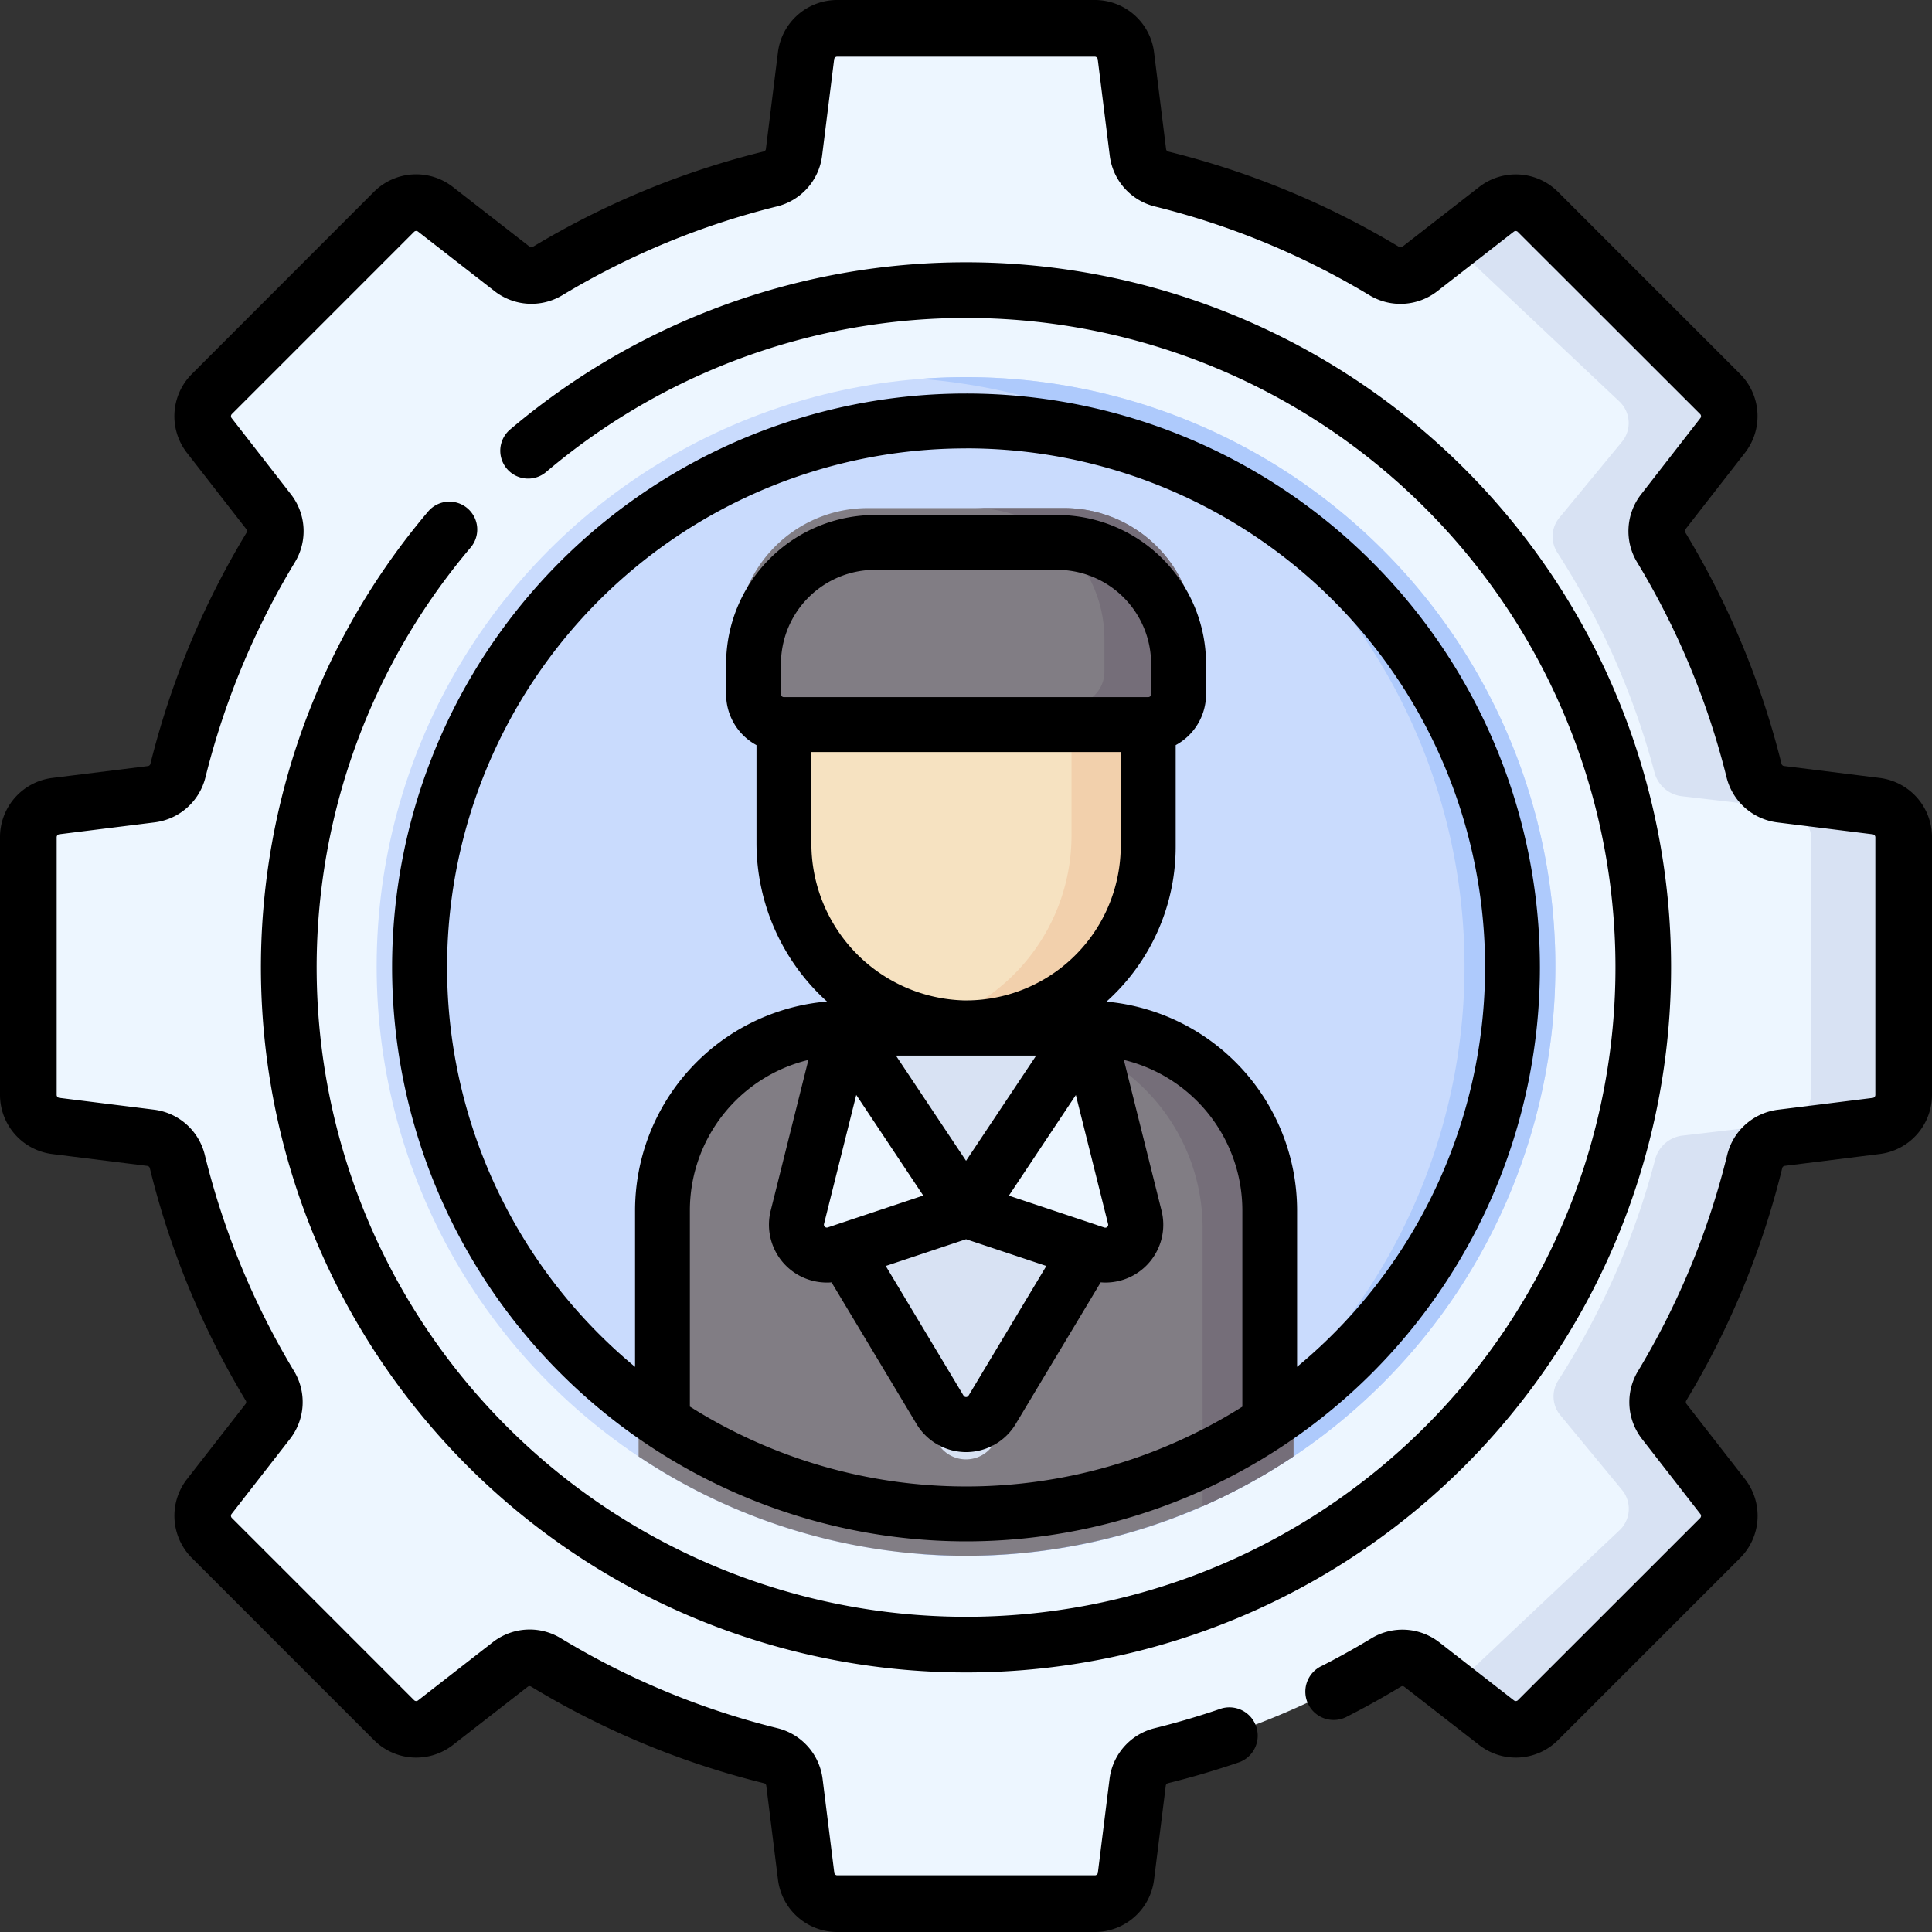
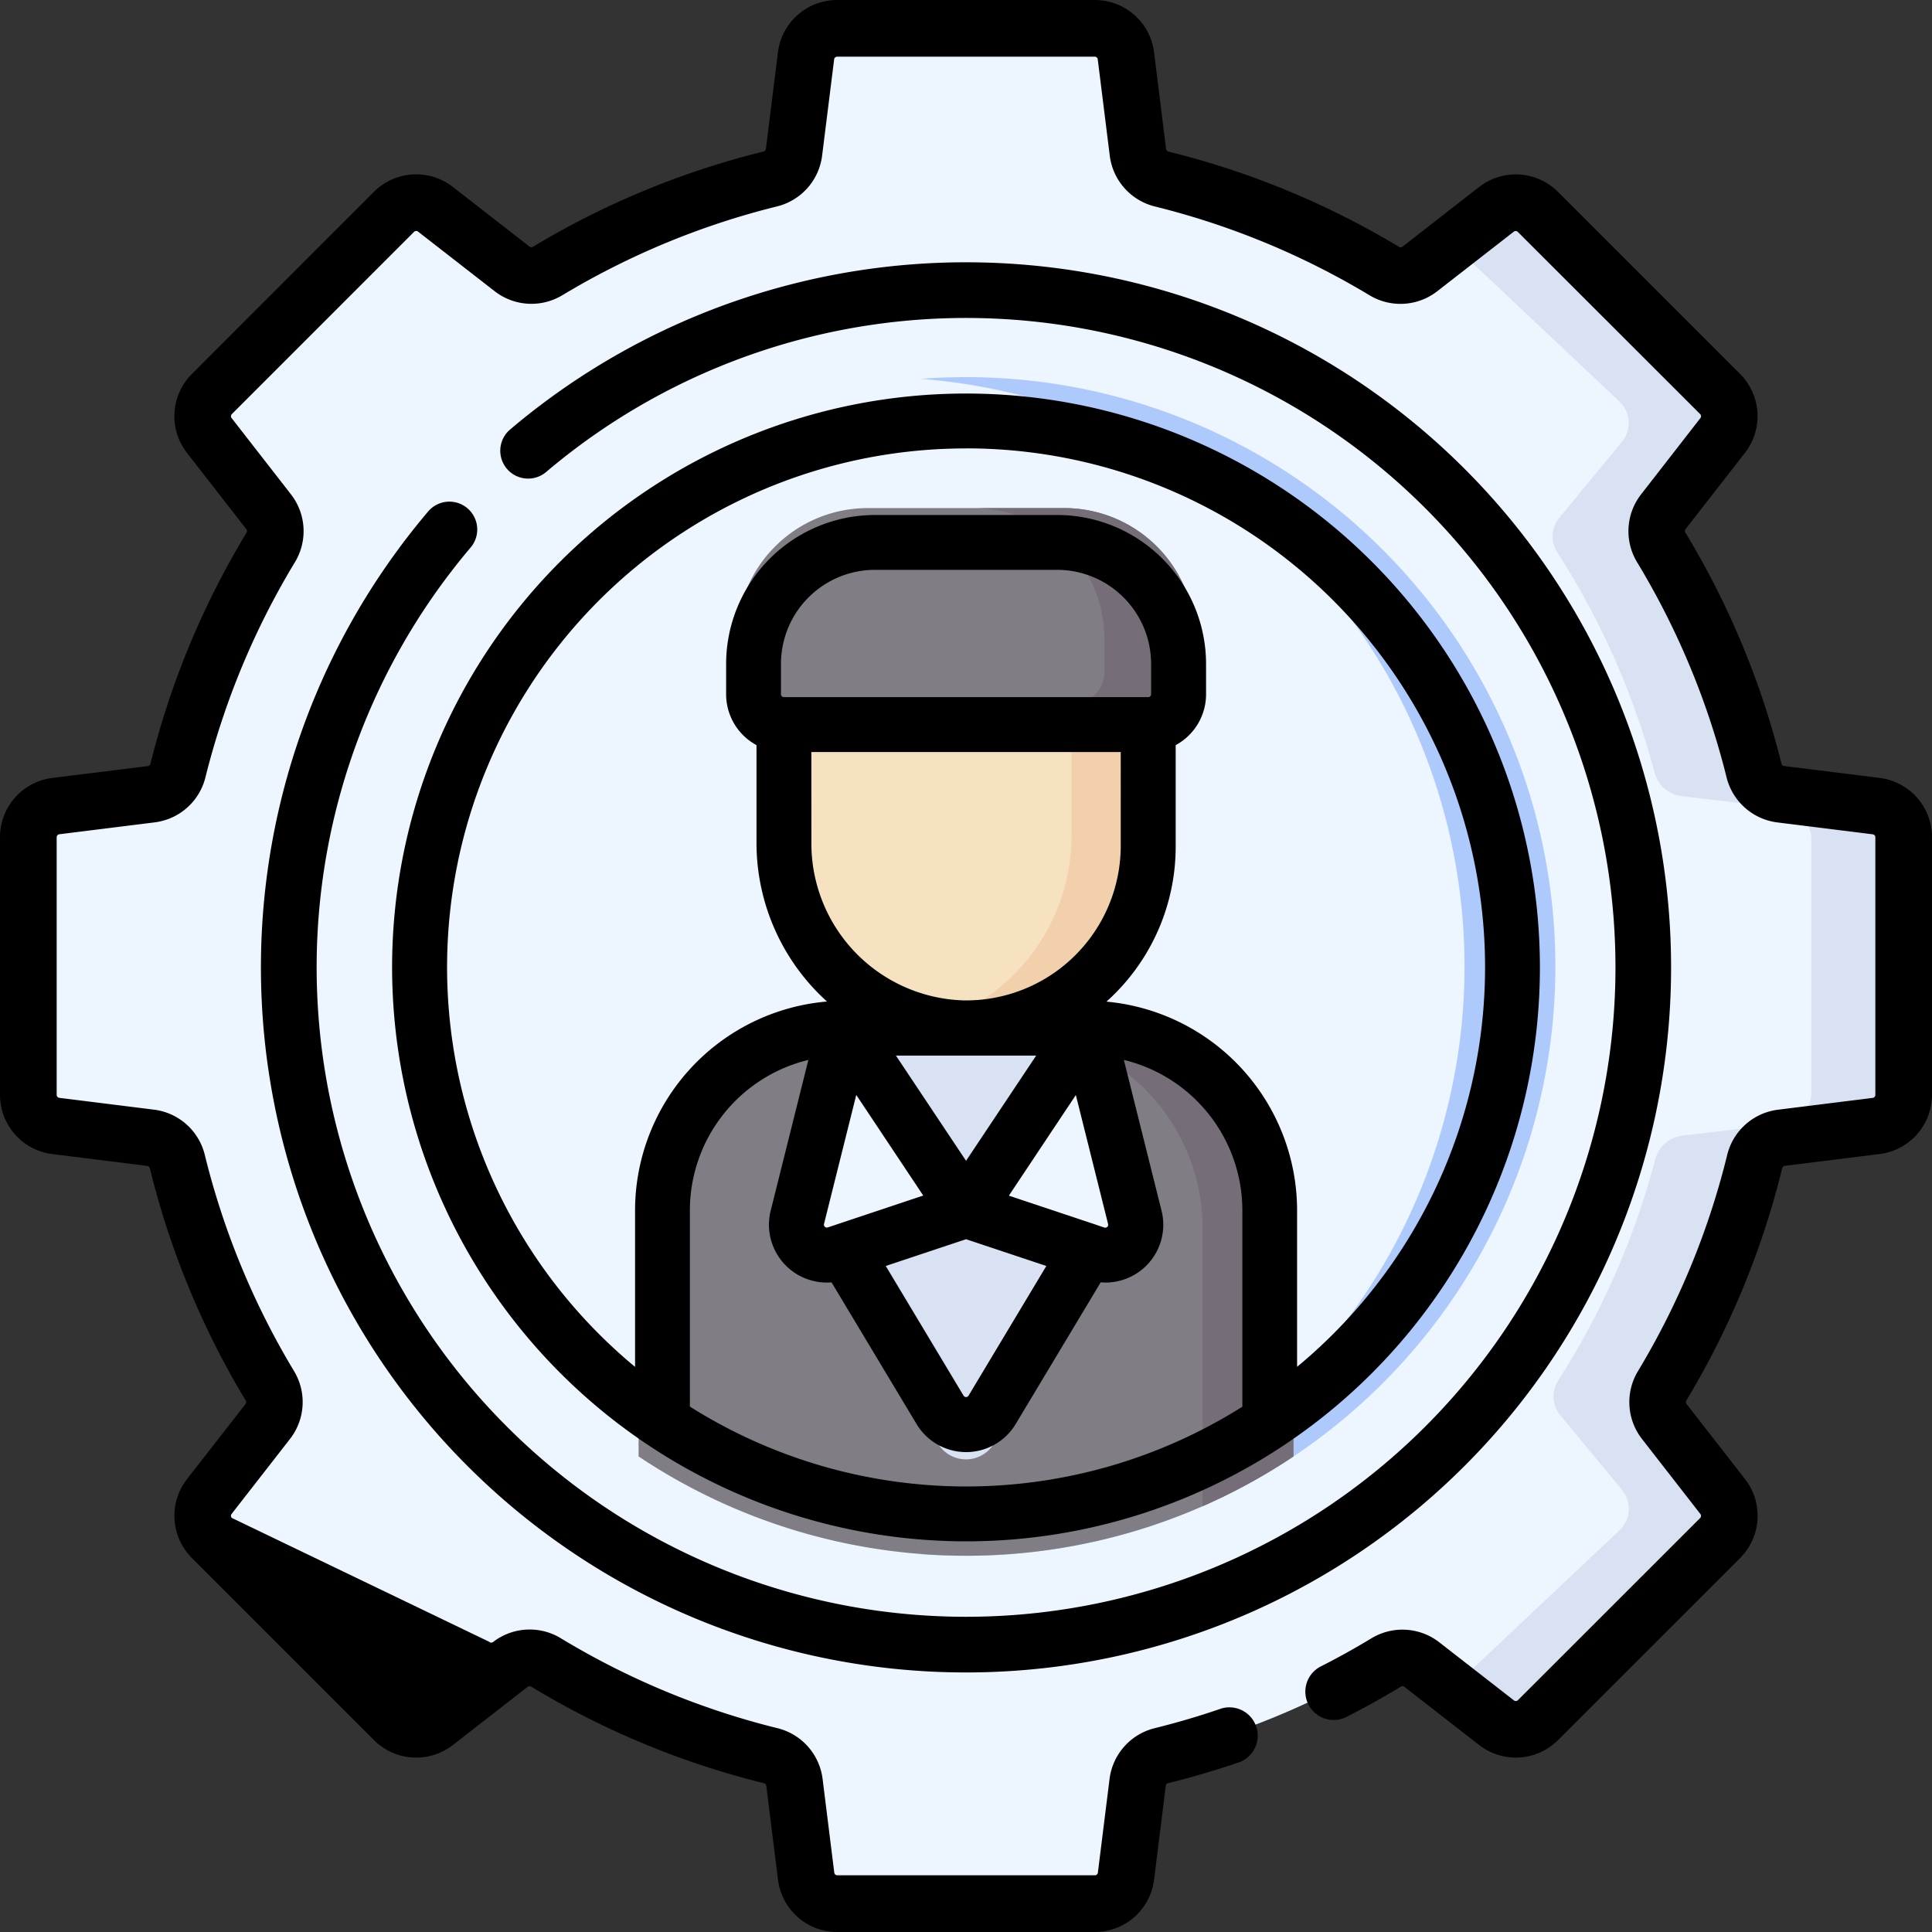
<svg xmlns="http://www.w3.org/2000/svg" width="75" height="75" viewBox="0 0 75 75">
  <rect x="0" y="0" width="75" height="75" fill="#333333" stroke="none" />
  <g id="admin--guide" transform="translate(0 0)">
    <g id="Group_21" data-name="Group 21" transform="translate(1.151 1.151)">
      <path id="Path_17" data-name="Path 17" d="M79.138,37.65l-3.709-.462a1.212,1.212,0,0,1-1.026-.911,31.3,31.3,0,0,0-3.6-8.659,1.213,1.213,0,0,1,.079-1.373l2.306-2.962a1.213,1.213,0,0,0-.1-1.6l-7.064-7.064a1.213,1.213,0,0,0-1.6-.1l-2.977,2.317a1.212,1.212,0,0,1-1.371.081,31.291,31.291,0,0,0-8.64-3.574,1.212,1.212,0,0,1-.913-1.027l-.467-3.749a1.213,1.213,0,0,0-1.2-1.063h-9.99a1.213,1.213,0,0,0-1.2,1.063l-.467,3.749a1.212,1.212,0,0,1-.913,1.027,31.3,31.3,0,0,0-8.64,3.574,1.212,1.212,0,0,1-1.371-.081l-2.977-2.317a1.213,1.213,0,0,0-1.6.1l-7.064,7.064a1.213,1.213,0,0,0-.1,1.6l2.306,2.962a1.213,1.213,0,0,1,.079,1.373,31.3,31.3,0,0,0-3.6,8.659,1.212,1.212,0,0,1-1.026.911l-3.709.462a1.213,1.213,0,0,0-1.063,1.2v9.99a1.213,1.213,0,0,0,1.063,1.2l3.684.459a1.212,1.212,0,0,1,1.027.915,31.291,31.291,0,0,0,3.593,8.7,1.212,1.212,0,0,1-.081,1.371l-2.271,2.918a1.213,1.213,0,0,0,.1,1.6l7.064,7.064a1.213,1.213,0,0,0,1.6.1l2.9-2.26a1.212,1.212,0,0,1,1.373-.079,31.3,31.3,0,0,0,8.724,3.62,1.212,1.212,0,0,1,.913,1.027l.454,3.644a1.213,1.213,0,0,0,1.2,1.063h9.99a1.213,1.213,0,0,0,1.2-1.063l.454-3.644a1.212,1.212,0,0,1,.913-1.027,31.292,31.292,0,0,0,8.724-3.62,1.212,1.212,0,0,1,1.373.079l2.9,2.26a1.213,1.213,0,0,0,1.6-.1l7.064-7.064a1.213,1.213,0,0,0,.1-1.6L70.915,61.5a1.212,1.212,0,0,1-.081-1.371,31.291,31.291,0,0,0,3.593-8.7,1.212,1.212,0,0,1,1.027-.915l3.684-.459a1.213,1.213,0,0,0,1.063-1.2v-9.99a1.213,1.213,0,0,0-1.063-1.2Z" transform="translate(-7.503 -7.5)" fill="#edf6ff" />
      <g id="Group_20" data-name="Group 20" transform="translate(13.47 13.489)">
        <g id="Group_17" data-name="Group 17">
-           <circle id="Ellipse_1" data-name="Ellipse 1" cx="22.879" cy="22.879" r="22.879" fill="#c9dbfd" />
-         </g>
+           </g>
        <path id="Path_18" data-name="Path 18" d="M246.265,107.038q-.891,0-1.765.067a22.88,22.88,0,0,1,0,45.624q.873.067,1.765.067a22.879,22.879,0,1,0,0-45.758Z" transform="translate(-223.386 -107.038)" fill="#aecafc" />
        <g id="Group_19" data-name="Group 19" transform="translate(10.168 5.084)">
          <path id="Path_19" data-name="Path 19" d="M190.961,272.7l-5.206.767-4.962-.767a7.626,7.626,0,0,0-7.626,7.626v8.857a22.887,22.887,0,0,0,25.421,0v-8.857A7.626,7.626,0,0,0,190.961,272.7Z" transform="translate(-173.166 -252.368)" fill="#817d84" />
          <path id="Path_20" data-name="Path 20" d="M269.685,272.7H266.16a7.626,7.626,0,0,1,7.626,7.626v10.79a22.827,22.827,0,0,0,3.525-1.933v-8.857A7.626,7.626,0,0,0,269.685,272.7Z" transform="translate(-251.89 -252.368)" fill="#756e79" />
          <g id="Group_18" data-name="Group 18" transform="translate(3.813)">
            <path id="Path_21" data-name="Path 21" d="M233.034,318.2l-3.994,6.657a1.271,1.271,0,0,1-2.18,0l-3.994-6.657V315.44h10.168Z" transform="translate(-219.053 -288.546)" fill="#d8e2f3" />
            <path id="Path_22" data-name="Path 22" d="M221.892,272.7l1.981,7.922a1.271,1.271,0,0,1-1.635,1.514l-5.43-1.81-5.43,1.81a1.271,1.271,0,0,1-1.635-1.514l1.981-7.922Z" transform="translate(-207.91 -252.368)" fill="#edf6ff" />
            <path id="Path_23" data-name="Path 23" d="M245.075,251.205h3.11v6.6h-3.11Z" transform="translate(-237.854 -234.167)" fill="#f2cdbe" />
            <path id="Path_24" data-name="Path 24" d="M221.553,171.274v7.938a7.626,7.626,0,0,1-7.757,7.625,7.708,7.708,0,0,1-7.5-7.751v-7.812Z" transform="translate(-205.029 -166.502)" fill="#f6e2c1" />
            <path id="Path_25" data-name="Path 25" d="M250.416,171.274v7.938a7.629,7.629,0,0,1-5.852,7.418,7.487,7.487,0,0,0,1.624.207,7.626,7.626,0,0,0,7.757-7.625v-7.938Z" transform="translate(-237.422 -166.502)" fill="#f2d0ac" />
            <path id="Path_26" data-name="Path 26" d="M222.867,272.7l5.084,7.626,5.084-7.626Z" transform="translate(-219.054 -252.368)" fill="#d8e2f3" />
            <path id="Path_27" data-name="Path 27" d="M215.812,146.528v-1.271a5.084,5.084,0,0,0-5.084-5.084H203.1a5.084,5.084,0,0,0-5.084,5.084v1.271a1.271,1.271,0,0,0,1.271,1.271h15.253A1.271,1.271,0,0,0,215.812,146.528Z" transform="translate(-198.017 -140.173)" fill="#817d84" />
            <path id="Path_28" data-name="Path 28" d="M261.4,140.172h-3.526a5.084,5.084,0,0,1,5.084,5.084v1.271a1.271,1.271,0,0,1-1.271,1.271h3.526a1.271,1.271,0,0,0,1.271-1.271v-1.271A5.084,5.084,0,0,0,261.4,140.172Z" transform="translate(-248.687 -140.172)" fill="#756e79" />
          </g>
        </g>
      </g>
      <path id="Path_29" data-name="Path 29" d="M405.995,76.837,402.1,76.38a1.248,1.248,0,0,1-1.076-.9,30,30,0,0,0-3.778-8.562,1.143,1.143,0,0,1,.083-1.358l2.419-2.929a1.149,1.149,0,0,0-.1-1.585l-7.411-6.985a1.33,1.33,0,0,0-1.682-.1l-1.1.805,6.661,6.278a1.149,1.149,0,0,1,.1,1.585L393.8,65.559a1.143,1.143,0,0,0-.083,1.358,30,30,0,0,1,3.778,8.562,1.248,1.248,0,0,0,1.076.9l3.891.457a1.227,1.227,0,0,1,1.115,1.19v9.878a1.227,1.227,0,0,1-1.115,1.19l-3.864.454a1.248,1.248,0,0,0-1.077.9,29.984,29.984,0,0,1-3.769,8.607,1.143,1.143,0,0,0,.085,1.356l2.383,2.886a1.149,1.149,0,0,1-.1,1.585l-6.661,6.278,1.1.805a1.331,1.331,0,0,0,1.682-.1l7.411-6.985a1.149,1.149,0,0,0,.1-1.585l-2.383-2.886a1.143,1.143,0,0,1-.085-1.356,29.986,29.986,0,0,0,3.769-8.607,1.248,1.248,0,0,1,1.077-.9l3.864-.454a1.227,1.227,0,0,0,1.115-1.19V78.028A1.227,1.227,0,0,0,405.995,76.837Z" transform="translate(-334.412 -46.618)" fill="#d8e2f3" />
    </g>
    <g id="Group_22" data-name="Group 22" transform="translate(0 0)">
      <path id="Path_30" data-name="Path 30" d="M121.472,144.1a22.279,22.279,0,1,0-22.28-22.279A22.3,22.3,0,0,0,121.472,144.1Zm-10.72-5.227v-7.624a6.015,6.015,0,0,1,4.6-5.838l-1.463,5.853a2.245,2.245,0,0,0,2.177,2.789c.062,0,.123,0,.185-.008l3.3,5.5a2.244,2.244,0,0,0,3.849,0l3.3-5.5c.062.005.124.008.185.008a2.244,2.244,0,0,0,2.177-2.789l-1.463-5.853a6.015,6.015,0,0,1,4.6,5.838v7.624a20.105,20.105,0,0,1-21.44,0Zm3.536-27.659v-1.179a3.653,3.653,0,0,1,3.649-3.649h7.071a3.653,3.653,0,0,1,3.649,3.649v1.179a.113.113,0,0,1-.113.113H114.4A.113.113,0,0,1,114.287,111.211Zm1.179,2.244h12.011V117.1a6.006,6.006,0,0,1-6.109,6,6.092,6.092,0,0,1-5.9-6.121Zm11.068,18.356-3.4-1.134,2.6-3.906,1.252,5.009a.113.113,0,0,1-.145.135l-.3-.1Zm-10.131,0-.3.1a.113.113,0,0,1-.145-.135l1.252-5.009,2.6,3.906-3.4,1.135Zm5.069-2.487-2.723-4.085h5.446Zm0,3.044,3.117,1.039-3.02,5.034a.113.113,0,0,1-.194,0l-3.02-5.034Zm0-30.7a20.14,20.14,0,0,1,12.851,35.654v-6.077a8.147,8.147,0,0,0-7.4-8.1c.086-.078.172-.157.255-.239a8.077,8.077,0,0,0,2.432-5.8v-3.918a2.246,2.246,0,0,0,1.179-1.975v-1.179a5.786,5.786,0,0,0-5.78-5.78h-7.071a5.786,5.786,0,0,0-5.78,5.78v1.179a2.246,2.246,0,0,0,1.179,1.975v3.8a8.3,8.3,0,0,0,2.737,6.153,8.146,8.146,0,0,0-7.451,8.106v6.077a20.14,20.14,0,0,1,12.851-35.654Z" transform="translate(-83.971 -84.265)" />
      <path id="Path_31" data-name="Path 31" d="M74.028,75.906a1.081,1.081,0,0,0-1.523.125,27.371,27.371,0,1,0,3.181-3.181,1.08,1.08,0,0,0,1.4,1.648,25.21,25.21,0,1,1-2.931,2.931A1.081,1.081,0,0,0,74.028,75.906Z" transform="translate(-55.884 -56.176)" />
-       <path id="Path_32" data-name="Path 32" d="M72.973,30.2l-3.715-.463a.115.115,0,0,1-.1-.087,32.422,32.422,0,0,0-3.732-8.976.116.116,0,0,1,.006-.132l2.309-2.966a2.317,2.317,0,0,0-.19-3.057L60.48,7.447a2.317,2.317,0,0,0-3.057-.19l-2.981,2.32a.115.115,0,0,1-.131.007,32.419,32.419,0,0,0-8.956-3.7.115.115,0,0,1-.088-.1L44.8,2.028A2.317,2.317,0,0,0,42.5,0h-10a2.317,2.317,0,0,0-2.3,2.027l-.468,3.754a.115.115,0,0,1-.088.1,32.419,32.419,0,0,0-8.956,3.7.116.116,0,0,1-.131-.007l-2.981-2.32a2.317,2.317,0,0,0-3.057.19L7.446,14.521a2.317,2.317,0,0,0-.19,3.057l2.309,2.966a.115.115,0,0,1,.007.132,32.421,32.421,0,0,0-3.733,8.976.115.115,0,0,1-.1.087L2.027,30.2A2.317,2.317,0,0,0,0,32.5v10a2.317,2.317,0,0,0,2.027,2.3l3.689.46a.115.115,0,0,1,.1.088,32.421,32.421,0,0,0,3.724,9.023.115.115,0,0,1-.007.131L7.257,57.422a2.317,2.317,0,0,0,.19,3.057l7.074,7.074a2.317,2.317,0,0,0,3.057.19l2.908-2.263a.115.115,0,0,1,.131-.007,32.421,32.421,0,0,0,9.043,3.752.114.114,0,0,1,.087.1l.455,3.65A2.317,2.317,0,0,0,32.5,75h10a2.317,2.317,0,0,0,2.3-2.027l.455-3.65a.115.115,0,0,1,.087-.1c.939-.232,1.877-.508,2.789-.822a1.1,1.1,0,0,0-.715-2.078c-.85.293-1.725.551-2.6.767a2.326,2.326,0,0,0-1.742,1.959l-.455,3.65a.117.117,0,0,1-.116.1h-10a.117.117,0,0,1-.116-.1l-.455-3.65a2.326,2.326,0,0,0-1.742-1.959,30.222,30.222,0,0,1-8.43-3.5,2.326,2.326,0,0,0-2.619.152L16.228,66.01a.116.116,0,0,1-.154-.01L9,58.926a.117.117,0,0,1-.01-.154l2.275-2.922a2.327,2.327,0,0,0,.155-2.615,30.22,30.22,0,0,1-3.472-8.412,2.325,2.325,0,0,0-1.96-1.745L2.3,42.618a.117.117,0,0,1-.1-.116v-10a.117.117,0,0,1,.1-.116l3.715-.463a2.327,2.327,0,0,0,1.958-1.738,30.222,30.222,0,0,1,3.48-8.368,2.326,2.326,0,0,0-.152-2.619L8.99,16.228A.117.117,0,0,1,9,16.075L16.074,9a.117.117,0,0,1,.154-.01l2.981,2.32a2.327,2.327,0,0,0,2.614.155,30.226,30.226,0,0,1,8.349-3.454,2.326,2.326,0,0,0,1.741-1.959L32.382,2.3a.117.117,0,0,1,.116-.1h10a.117.117,0,0,1,.116.1l.468,3.754a2.327,2.327,0,0,0,1.741,1.959,30.221,30.221,0,0,1,8.349,3.454,2.327,2.327,0,0,0,2.614-.155l2.981-2.32a.117.117,0,0,1,.154.01L66,16.075a.117.117,0,0,1,.01.154L63.7,19.2a2.327,2.327,0,0,0-.152,2.619,30.221,30.221,0,0,1,3.48,8.368,2.327,2.327,0,0,0,1.958,1.738l3.715.463a.117.117,0,0,1,.1.116v10a.117.117,0,0,1-.1.116l-3.689.46a2.325,2.325,0,0,0-1.96,1.745,30.22,30.22,0,0,1-3.472,8.412,2.327,2.327,0,0,0,.155,2.615l2.275,2.923a.117.117,0,0,1-.01.154L58.926,66a.116.116,0,0,1-.154.01l-2.908-2.263a2.327,2.327,0,0,0-2.619-.152c-.627.38-1.275.741-1.927,1.073a1.1,1.1,0,1,0,1,1.957c.7-.357,1.394-.744,2.066-1.151a.116.116,0,0,1,.131.006l2.908,2.263a2.317,2.317,0,0,0,3.057-.19l7.074-7.074a2.317,2.317,0,0,0,.19-3.057L65.469,54.5a.116.116,0,0,1-.007-.131,32.414,32.414,0,0,0,3.724-9.023.115.115,0,0,1,.1-.088l3.689-.46A2.317,2.317,0,0,0,75,42.5v-10a2.317,2.317,0,0,0-2.027-2.3Z" transform="translate(0 0)" />
+       <path id="Path_32" data-name="Path 32" d="M72.973,30.2l-3.715-.463a.115.115,0,0,1-.1-.087,32.422,32.422,0,0,0-3.732-8.976.116.116,0,0,1,.006-.132l2.309-2.966a2.317,2.317,0,0,0-.19-3.057L60.48,7.447a2.317,2.317,0,0,0-3.057-.19l-2.981,2.32a.115.115,0,0,1-.131.007,32.419,32.419,0,0,0-8.956-3.7.115.115,0,0,1-.088-.1L44.8,2.028A2.317,2.317,0,0,0,42.5,0h-10a2.317,2.317,0,0,0-2.3,2.027l-.468,3.754a.115.115,0,0,1-.088.1,32.419,32.419,0,0,0-8.956,3.7.116.116,0,0,1-.131-.007l-2.981-2.32a2.317,2.317,0,0,0-3.057.19L7.446,14.521a2.317,2.317,0,0,0-.19,3.057l2.309,2.966a.115.115,0,0,1,.007.132,32.421,32.421,0,0,0-3.733,8.976.115.115,0,0,1-.1.087L2.027,30.2A2.317,2.317,0,0,0,0,32.5v10a2.317,2.317,0,0,0,2.027,2.3l3.689.46a.115.115,0,0,1,.1.088,32.421,32.421,0,0,0,3.724,9.023.115.115,0,0,1-.007.131L7.257,57.422a2.317,2.317,0,0,0,.19,3.057l7.074,7.074a2.317,2.317,0,0,0,3.057.19l2.908-2.263a.115.115,0,0,1,.131-.007,32.421,32.421,0,0,0,9.043,3.752.114.114,0,0,1,.087.1l.455,3.65A2.317,2.317,0,0,0,32.5,75h10a2.317,2.317,0,0,0,2.3-2.027l.455-3.65a.115.115,0,0,1,.087-.1c.939-.232,1.877-.508,2.789-.822a1.1,1.1,0,0,0-.715-2.078c-.85.293-1.725.551-2.6.767a2.326,2.326,0,0,0-1.742,1.959l-.455,3.65a.117.117,0,0,1-.116.1h-10a.117.117,0,0,1-.116-.1l-.455-3.65a2.326,2.326,0,0,0-1.742-1.959,30.222,30.222,0,0,1-8.43-3.5,2.326,2.326,0,0,0-2.619.152a.116.116,0,0,1-.154-.01L9,58.926a.117.117,0,0,1-.01-.154l2.275-2.922a2.327,2.327,0,0,0,.155-2.615,30.22,30.22,0,0,1-3.472-8.412,2.325,2.325,0,0,0-1.96-1.745L2.3,42.618a.117.117,0,0,1-.1-.116v-10a.117.117,0,0,1,.1-.116l3.715-.463a2.327,2.327,0,0,0,1.958-1.738,30.222,30.222,0,0,1,3.48-8.368,2.326,2.326,0,0,0-.152-2.619L8.99,16.228A.117.117,0,0,1,9,16.075L16.074,9a.117.117,0,0,1,.154-.01l2.981,2.32a2.327,2.327,0,0,0,2.614.155,30.226,30.226,0,0,1,8.349-3.454,2.326,2.326,0,0,0,1.741-1.959L32.382,2.3a.117.117,0,0,1,.116-.1h10a.117.117,0,0,1,.116.1l.468,3.754a2.327,2.327,0,0,0,1.741,1.959,30.221,30.221,0,0,1,8.349,3.454,2.327,2.327,0,0,0,2.614-.155l2.981-2.32a.117.117,0,0,1,.154.01L66,16.075a.117.117,0,0,1,.01.154L63.7,19.2a2.327,2.327,0,0,0-.152,2.619,30.221,30.221,0,0,1,3.48,8.368,2.327,2.327,0,0,0,1.958,1.738l3.715.463a.117.117,0,0,1,.1.116v10a.117.117,0,0,1-.1.116l-3.689.46a2.325,2.325,0,0,0-1.96,1.745,30.22,30.22,0,0,1-3.472,8.412,2.327,2.327,0,0,0,.155,2.615l2.275,2.923a.117.117,0,0,1-.01.154L58.926,66a.116.116,0,0,1-.154.01l-2.908-2.263a2.327,2.327,0,0,0-2.619-.152c-.627.38-1.275.741-1.927,1.073a1.1,1.1,0,1,0,1,1.957c.7-.357,1.394-.744,2.066-1.151a.116.116,0,0,1,.131.006l2.908,2.263a2.317,2.317,0,0,0,3.057-.19l7.074-7.074a2.317,2.317,0,0,0,.19-3.057L65.469,54.5a.116.116,0,0,1-.007-.131,32.414,32.414,0,0,0,3.724-9.023.115.115,0,0,1,.1-.088l3.689-.46A2.317,2.317,0,0,0,75,42.5v-10a2.317,2.317,0,0,0-2.027-2.3Z" transform="translate(0 0)" />
    </g>
  </g>
</svg>